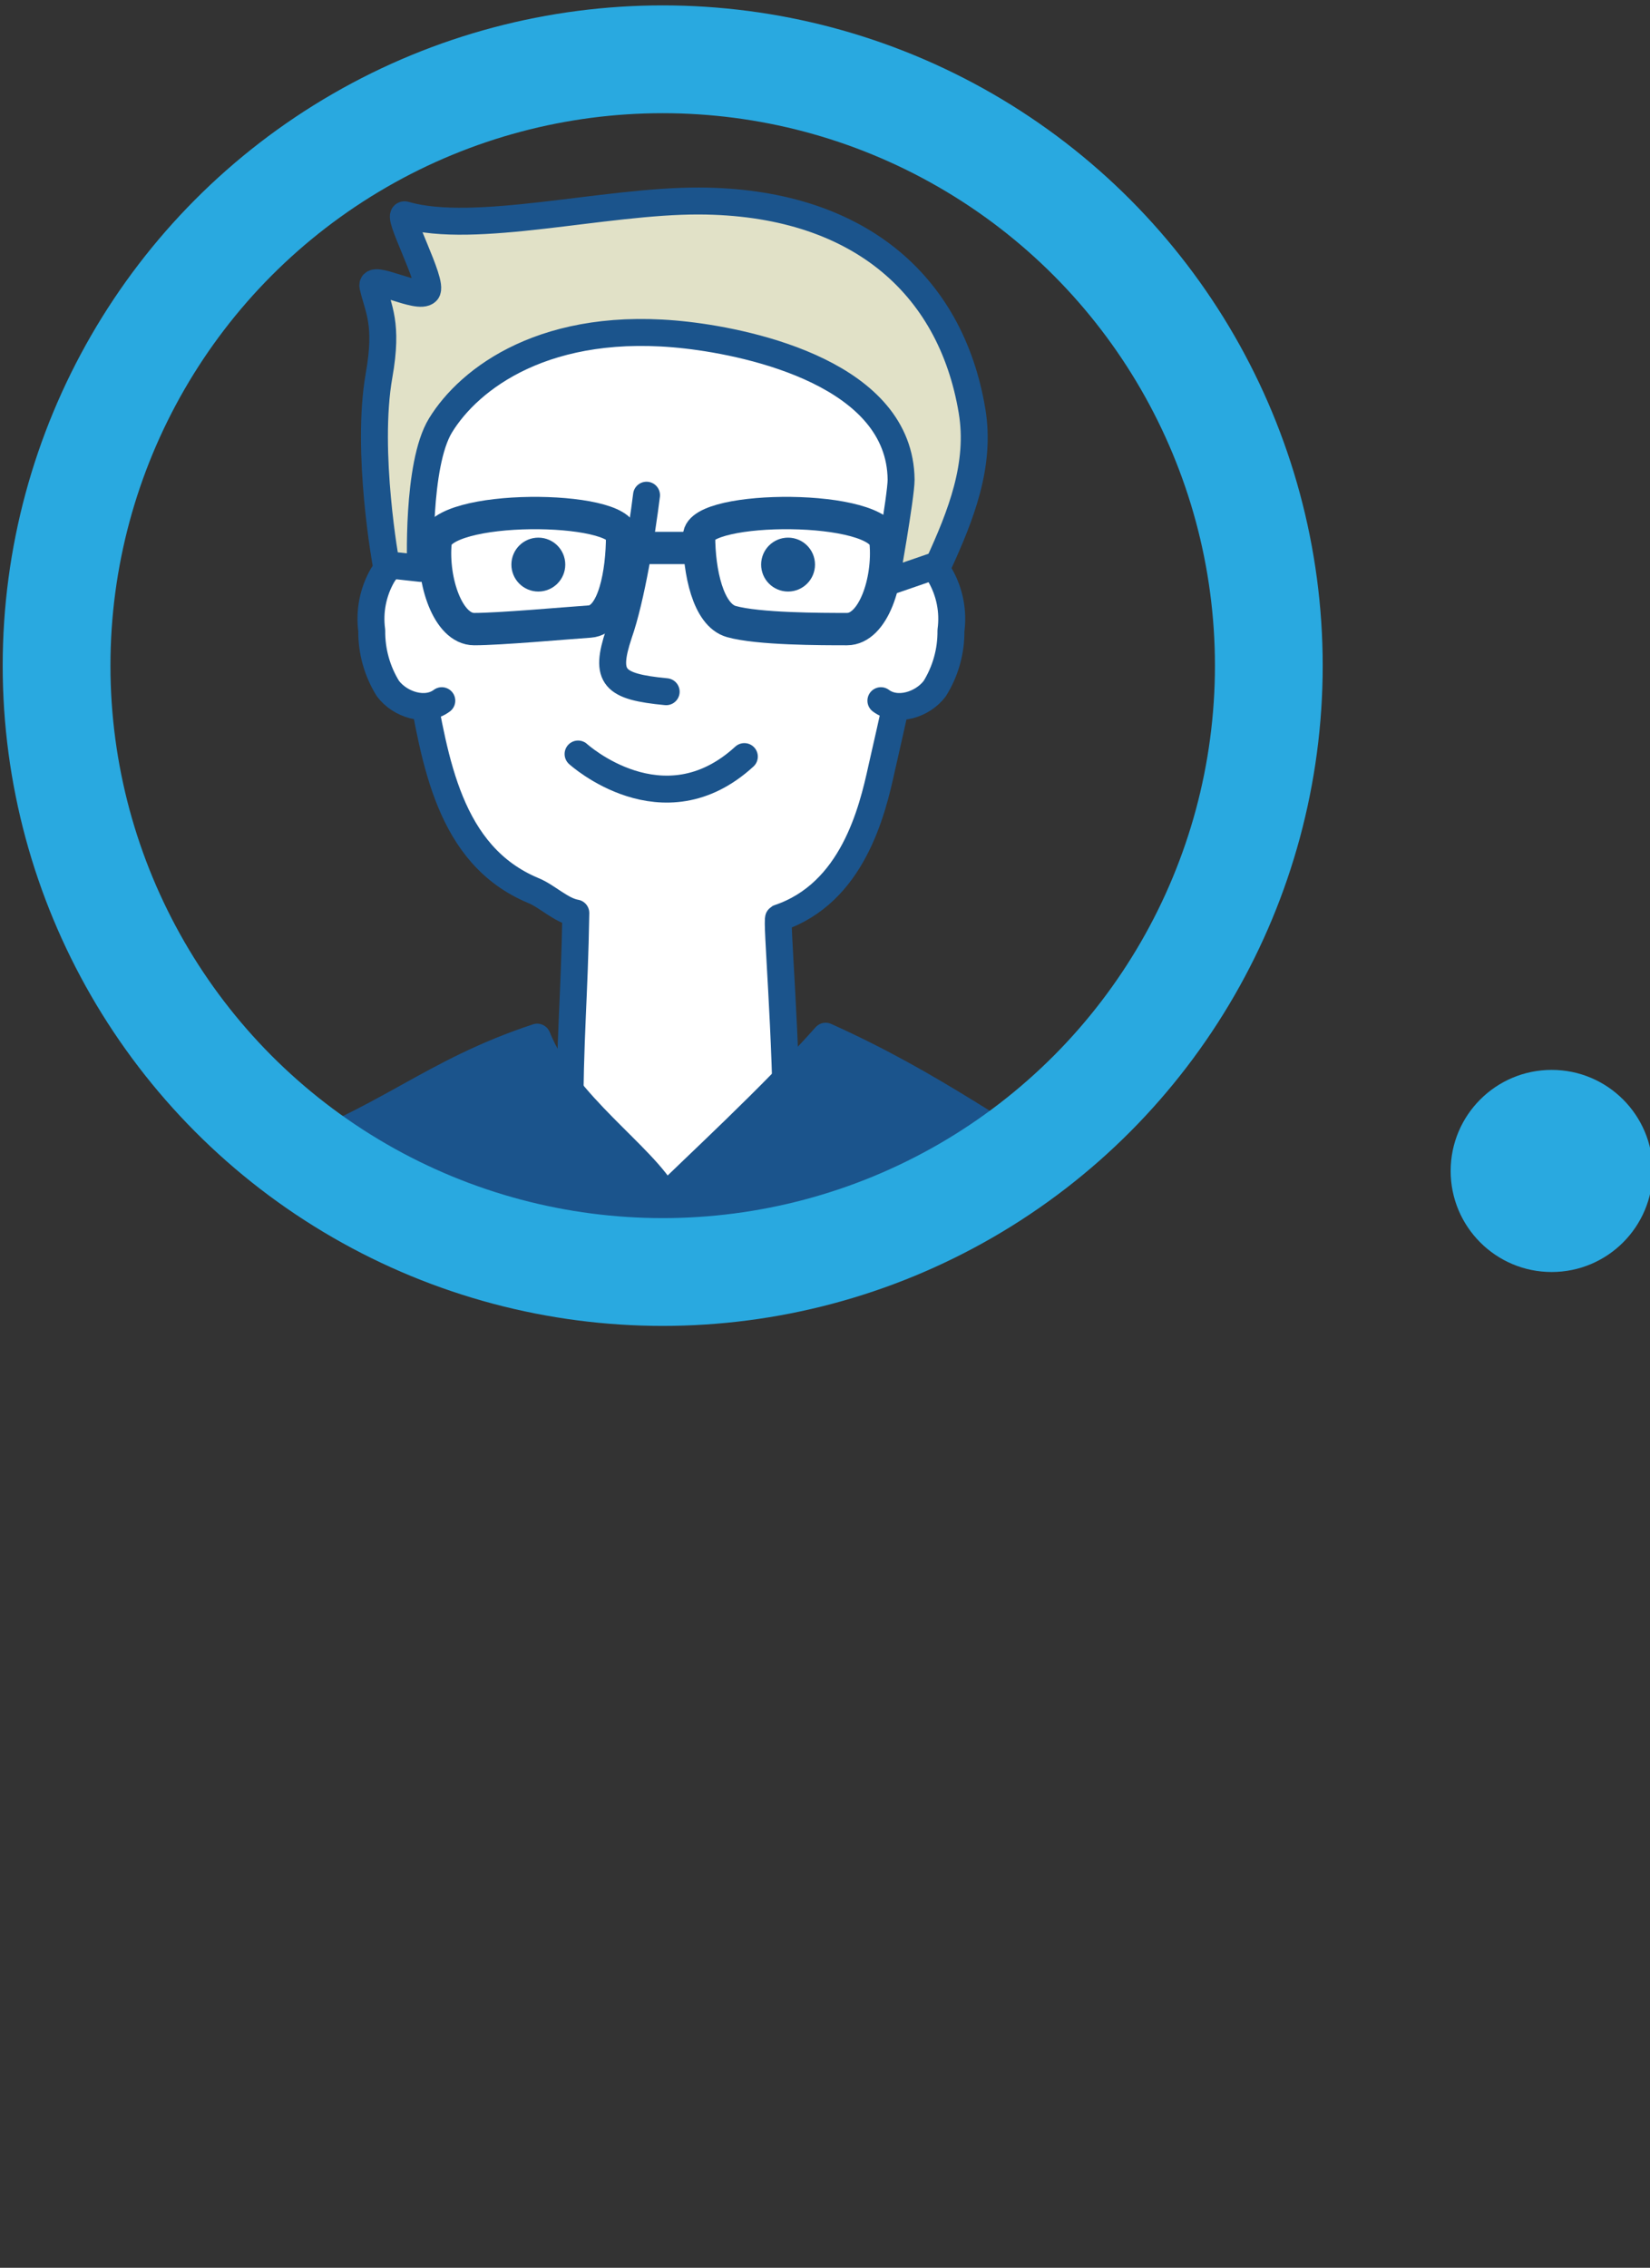
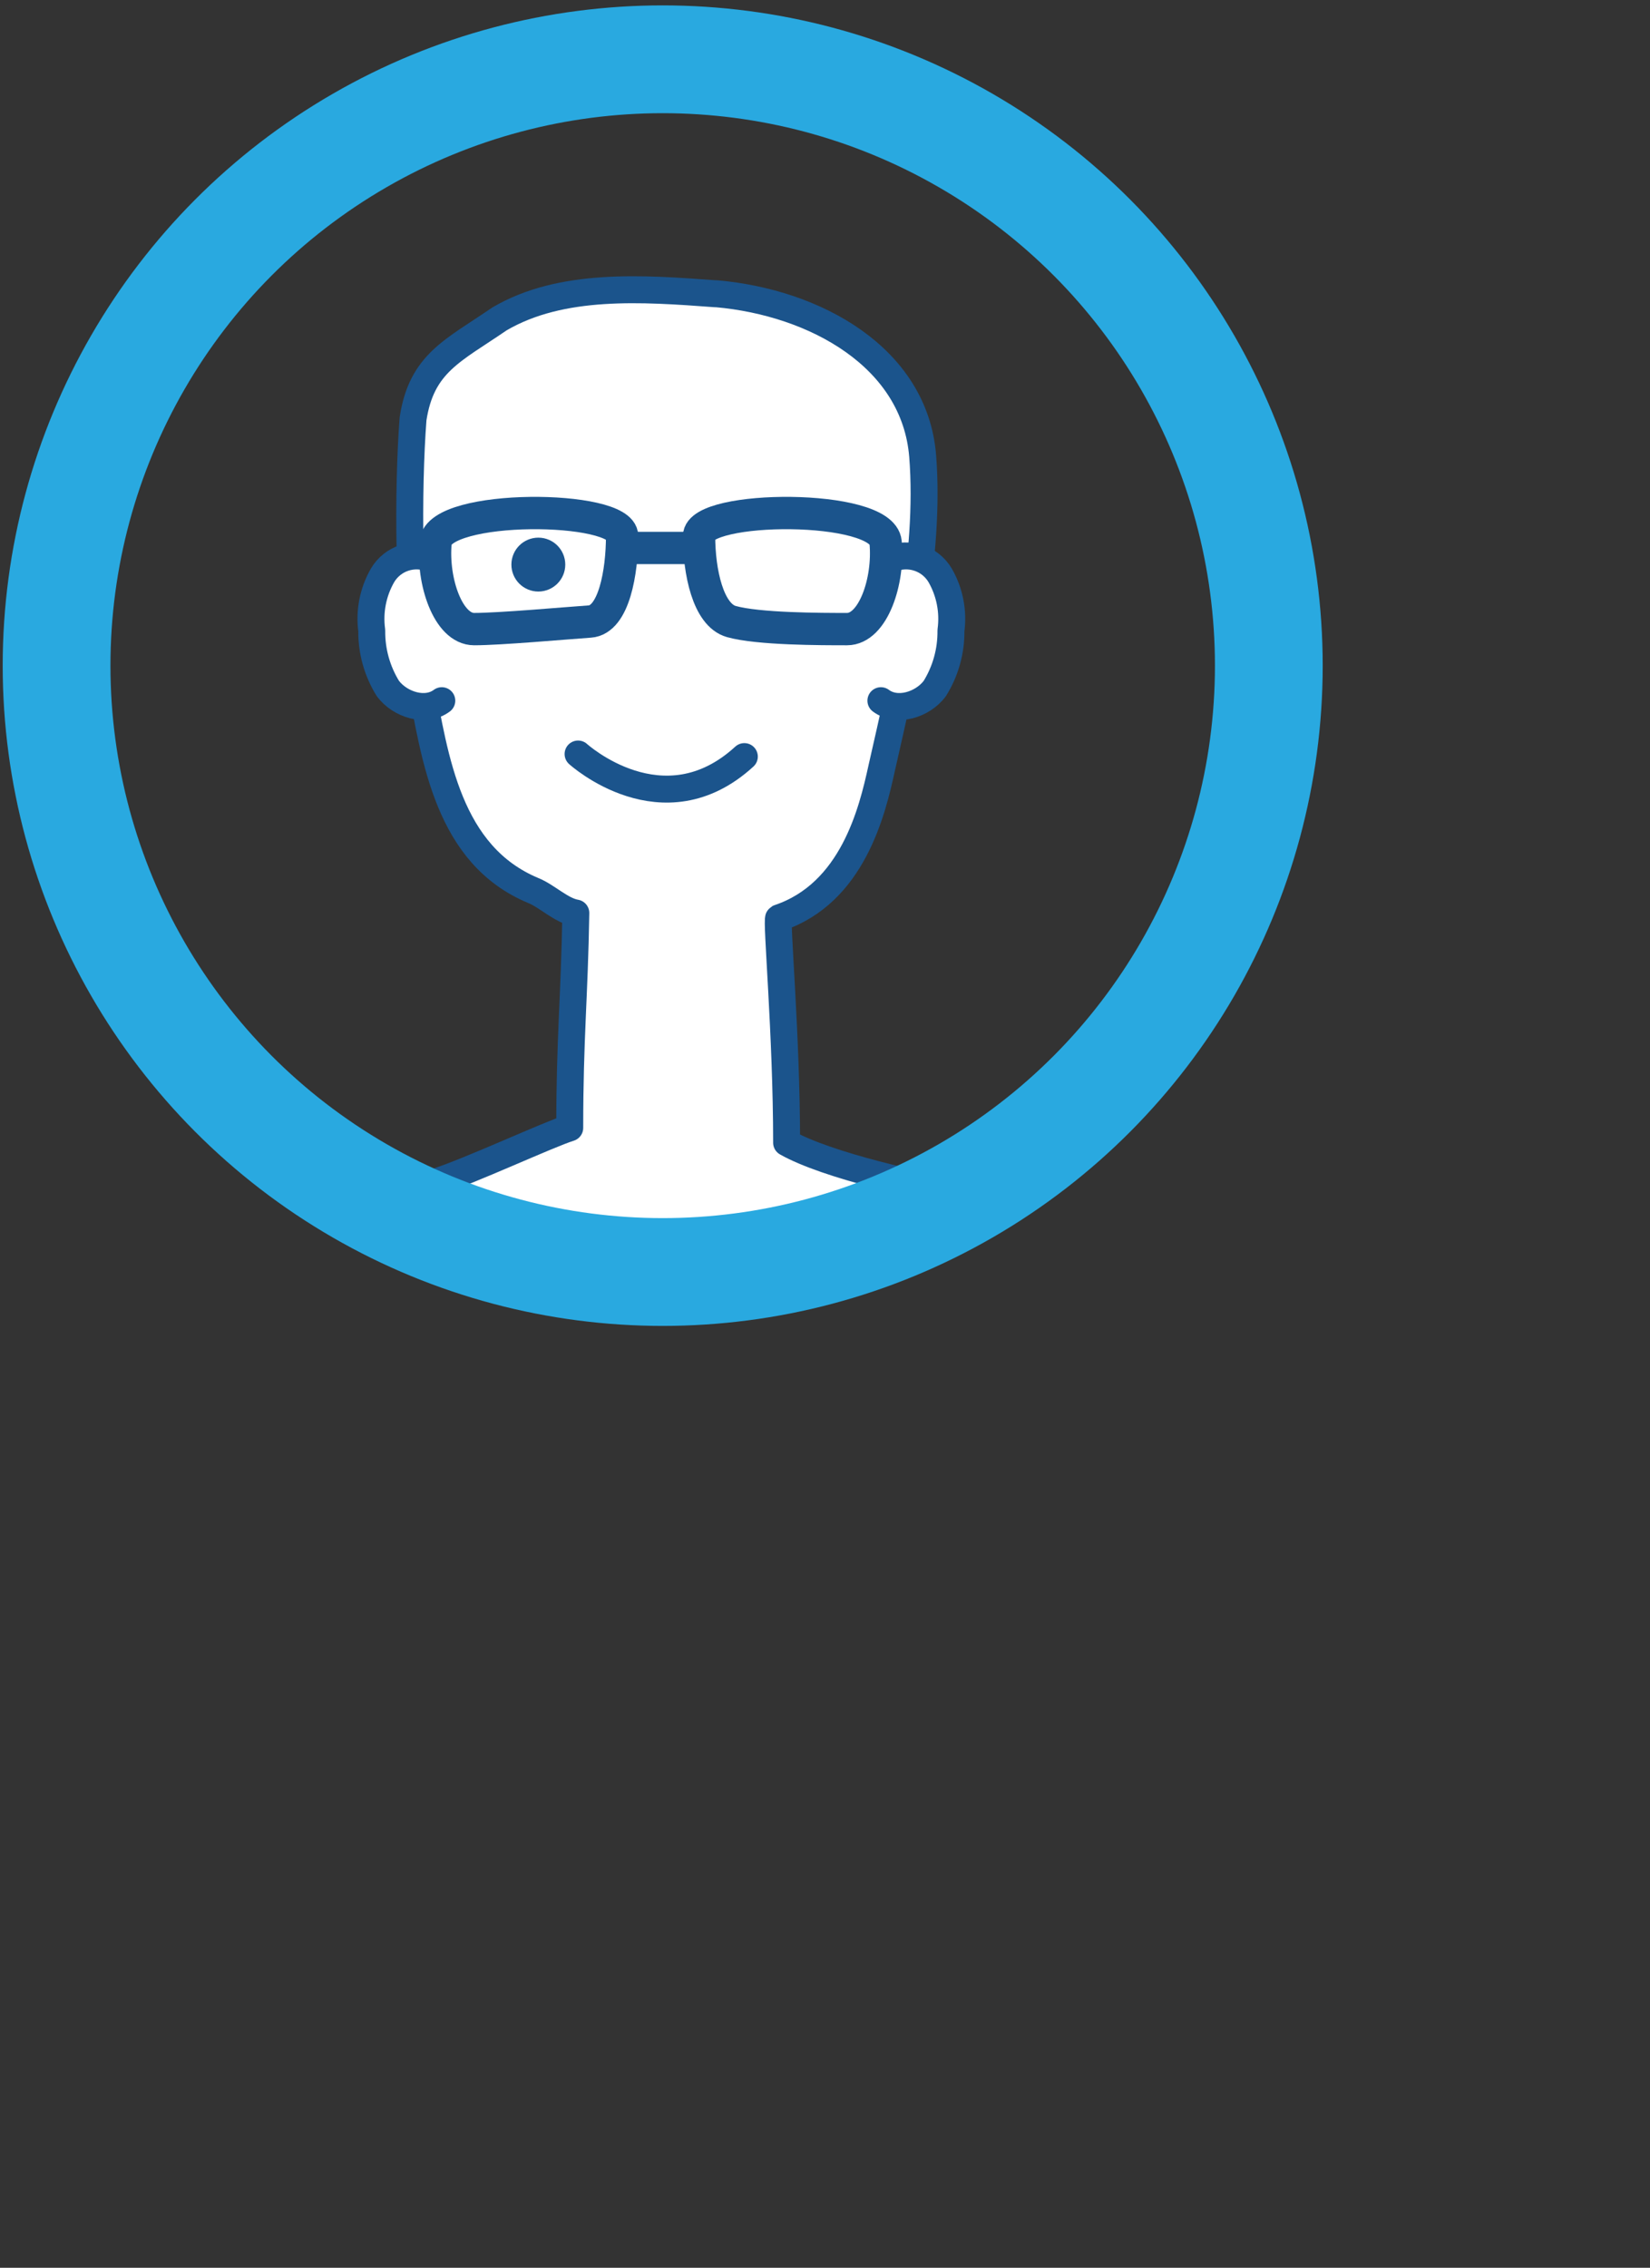
<svg xmlns="http://www.w3.org/2000/svg" id="_レイヤー_1" width="122.5" height="168.3" viewBox="0 0 122.5 168.3">
  <rect x="0" y="0" width="122.5" height="168.3" fill="#333333" stroke="none" />
  <defs>
    <clipPath id="clippath">
      <circle cx="49.2" cy="49.4" r="45" style="fill:none;" />
    </clipPath>
  </defs>
-   <circle cx="115.2" cy="86.9" r="7.5" style="fill:#29a9e0;" />
  <g style="clip-path:url(#clippath);">
    <g>
      <path d="m58.4,84.8c0-8-.786-16.575-.588-16.675,5.48-1.833,6.939-7.888,7.639-11.088,1.651-7.243,3.639-15.799,3.049-23.204-.595-7.323-7.981-11.385-15.3-12.033h-.1c-5.4-.4-11.417-.833-16.017,1.867-3.451,2.369-5.785,3.278-6.417,7.417-.4,5.2-.367,14.217.533,19.317,1.1,6,2.1,13.058,8.383,15.683,1.022.406,2.085,1.493,3.169,1.674-.1,6.2-.452,9.243-.452,15.943-1.6.5-7.4,3.2-9.9,4-1.6,6.5,3.2,15.4,9.1,18.6,6.133,3.107,13.462,2.687,19.2-1.1,5.825-3.772,9.84-9.776,11.1-16.6-3.2-.5-10.4-2.1-13.4-3.8Z" style="fill:#fff; stroke:#1b548c; stroke-linecap:round; stroke-linejoin:round; stroke-width:2px;" />
      <path d="m65.4,52c1.2.9,3.1.3,4-.9.802-1.29,1.218-2.782,1.2-4.3.193-1.417-.088-2.859-.8-4.1-.754-1.276-2.341-1.791-3.7-1.2" style="fill:#fff; stroke:#1b548c; stroke-linecap:round; stroke-linejoin:round; stroke-width:2px;" />
      <path d="m32.8,52c-1.2.9-3.1.3-4-.9-.802-1.29-1.218-2.782-1.2-4.3-.193-1.417.088-2.859.8-4.1.754-1.276,2.341-1.791,3.7-1.2" style="fill:#fff; stroke:#1b548c; stroke-linecap:round; stroke-linejoin:round; stroke-width:2px;" />
-       <path d="m39.884,76.969c2,5,7.916,8.831,9.516,11.831,2-2,7.9-7.4,11.9-11.9,8.2,3.7,12.6,7.3,20.4,11.6,7.4,4,13.1,10.7,18.8,17-4.474,6.65-10.956,11.695-18.5,14.4.2,13.6,0,33.8-.4,47.3-18,1.4-42.1-1-60-2.5-.1-13.5,1.6-30.7,1.5-44.2-7.4-3.7-11.2-4.3-17.4-9.9,5-7.9,10.5-17.4,14.9-24.7,8-2.7,11.384-6.331,19.284-8.931Z" style="fill:#1b548c; stroke:#1b548c; stroke-linecap:round; stroke-linejoin:round; stroke-width:2px;" />
+       <path d="m39.884,76.969Z" style="fill:#1b548c; stroke:#1b548c; stroke-linecap:round; stroke-linejoin:round; stroke-width:2px;" />
      <circle cx="39.967" cy="41.9" r="1" style="fill:#1b548c; stroke:#1b548c; stroke-linecap:round; stroke-linejoin:round; stroke-width:2px;" />
-       <circle cx="58.508" cy="41.9" r="1" style="fill:#1b548c; stroke:#1b548c; stroke-linecap:round; stroke-linejoin:round; stroke-width:2px;" />
-       <path d="m48,36.75c-.344,2.783-1.126,7.654-2.056,10.3-1.073,3.229-.403,3.909,3.514,4.284" style="fill:none; stroke:#1b548c; stroke-linecap:round; stroke-linejoin:round; stroke-width:2px;" />
      <path d="m42.917,55.958s6.303,5.732,12.345.191" style="fill:#fff; stroke:#1b548c; stroke-linecap:round; stroke-linejoin:round; stroke-width:2px;" />
-       <path d="m31.23,42.182s-.32-7.678,1.474-10.61c2.126-3.475,7.848-7.898,18.296-6.697,4.897.563,15.833,2.958,15.9,10.725,0,1.226-1.15,7.65-1.15,7.65l3.917-1.35c1.684-3.669,3.163-7.418,2.5-11.4-1.583-9.5-8.617-15.543-20.268-15.583-7.027-.024-16.661,2.529-21.827,1.029-.762-.221,2.159,5.08,1.616,5.68-.609.673-4.221-1.35-4-.375.382,1.69,1.144,2.723.456,6.598-1.01,5.693.525,14.052.525,14.052l2.561.282Z" style="fill:#e1e1c7; stroke:#1b548c; stroke-linecap:round; stroke-linejoin:round; stroke-width:2px;" />
    </g>
  </g>
  <circle id="SVGID" cx="49.2" cy="49.4" r="45" style="fill:none; stroke:#29a9e0; stroke-miterlimit:10; stroke-width:8px;" />
  <path d="m46.188,39.792c0-2.312-13.584-2.417-13.851.458s.932,6.438,2.863,6.438,6.792-.438,8.59-.562,2.397-3.708,2.397-6.333Z" style="fill:none; stroke:#1b548c; stroke-linecap:round; stroke-linejoin:round; stroke-width:2.4px;" />
-   <path d="m35.2,46.688c1.931,0,6.966-.188,8.59-.562,1.756-.406,2.397-3.5,2.397-6.125" style="fill:none; stroke:#1b548c; stroke-linecap:round; stroke-linejoin:round; stroke-width:2px;" />
  <path d="m51.899,39.792c0-2.312,13.584-2.417,13.851.458s-.932,6.438-2.863,6.438-6.594,0-8.59-.562c-1.735-.489-2.397-3.708-2.397-6.333Z" style="fill:none; stroke:#1b548c; stroke-linecap:round; stroke-linejoin:round; stroke-width:2.4px;" />
  <line x1="46.188" y1="40.667" x2="51.583" y2="40.667" style="fill:none; stroke:#1b548c; stroke-linecap:round; stroke-linejoin:round; stroke-width:2.4px;" />
</svg>